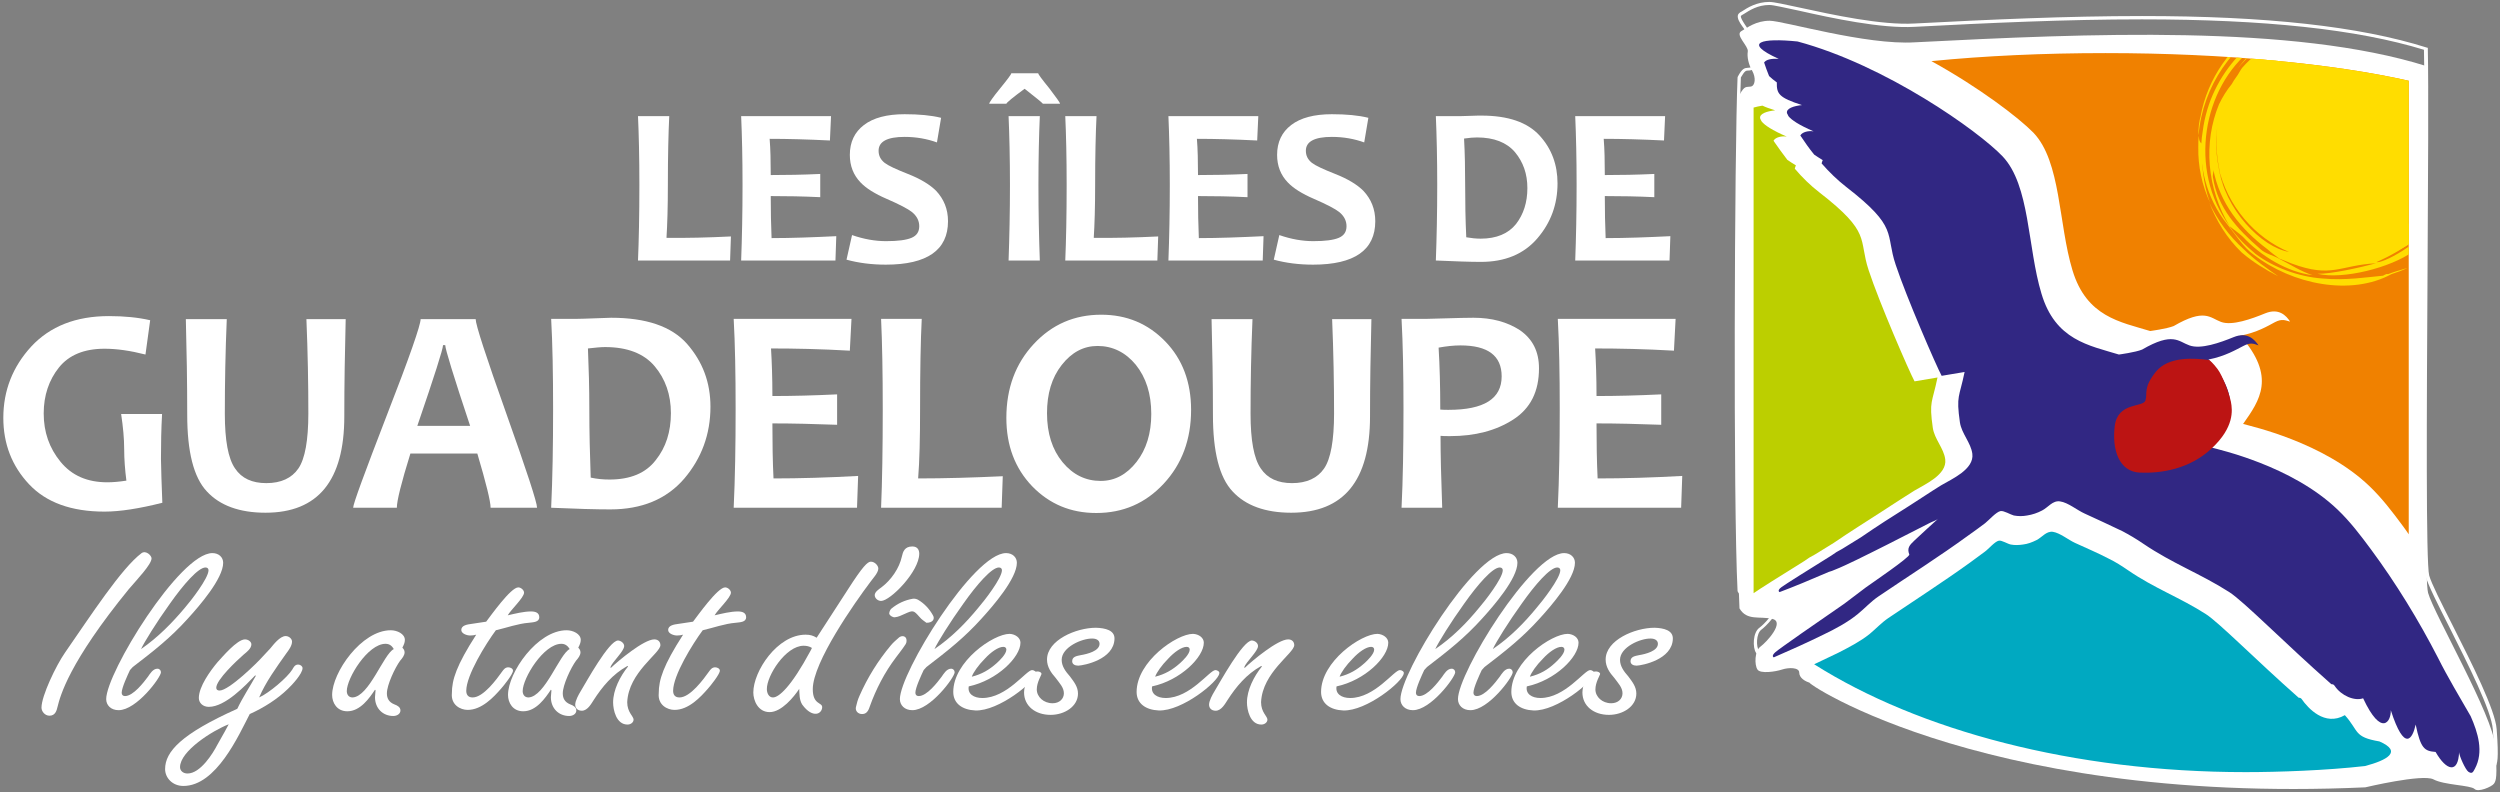
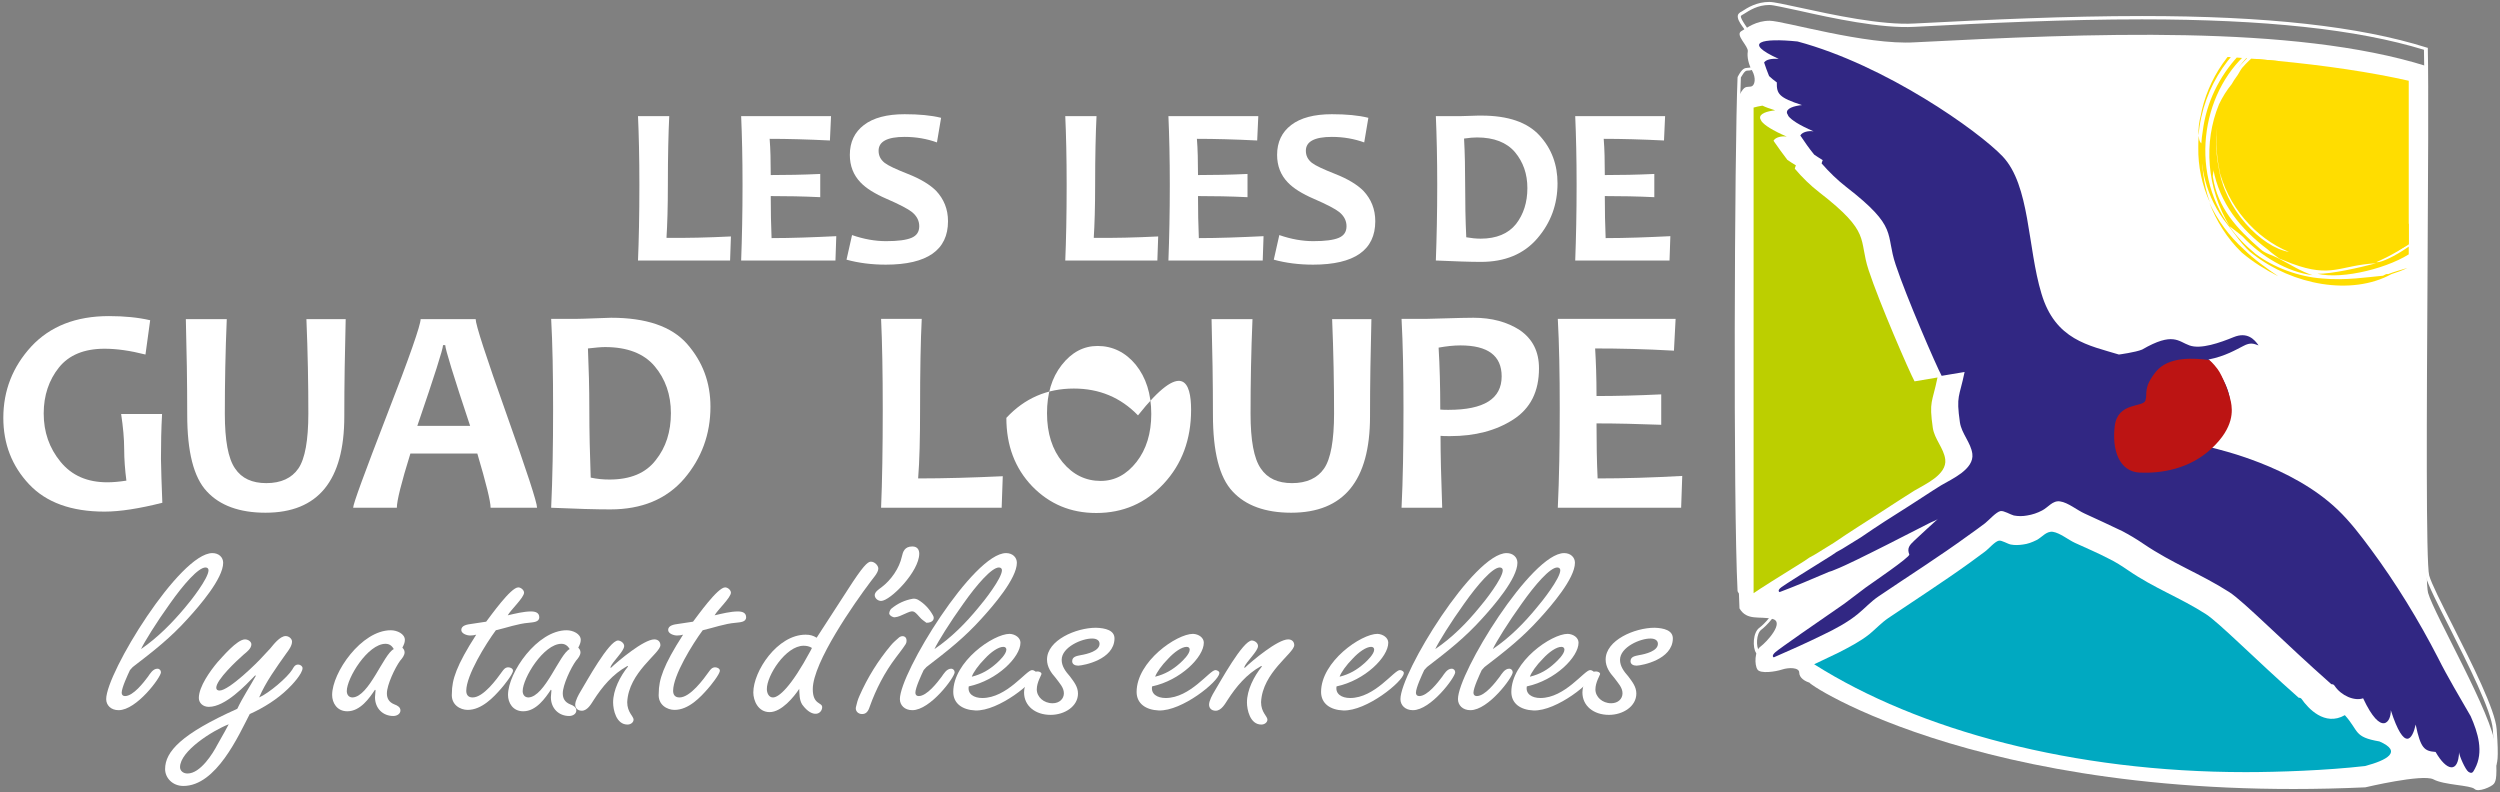
<svg xmlns="http://www.w3.org/2000/svg" xmlns:xlink="http://www.w3.org/1999/xlink" version="1.1" id="Calque_1" x="0px" y="0px" width="904px" height="286.5px" viewBox="0 0 904 286.5" enable-background="new 0 0 904 286.5" xml:space="preserve">
  <rect x="0" y="0" width="904" height="286.5" fill="#808080" stroke="none" />
  <g>
    <g>
      <path fill="#FFFFFF" d="M855.3,284.7c-143.1,6.5-208.5-41.9-200.4-37.7c-2.2-0.5-4.3-1.9-4.3-3.8c0-1.9-3.8-1.9-6.2-1.1    c-2.4,0.8-7.9,1.6-8.9,0c-1.1-1.6-1.1-6.7,1.1-8.3c2.2-1.6,8.9-8.9,4.3-10c-4.6-1.1-9.2,0.8-11.9-3.8c-1.6-32.8-1.1-160.4,0-185.7    c1.9-3.5,2.4-2.7,4.1-3c1.6-0.3,1.9-3.2,0.5-5.7c-1.4-2.4-1.9-5.1-1.6-7c0.3-1.9-4.6-5.9-2.4-7.3c2.2-1.3,5.4-3.8,10.3-3.8    c4.9,0,34.9,8.9,52.5,7.8c62.7-3.2,136.8-6.5,185,8.6c0.8,33.6-1.6,182.7,0.6,190.5c2.2,7.8,23.5,44.4,24.3,55.5    c0.8,11,0.3,12.4-0.5,13.5c-0.8,1.1-5.7,3.2-7,1.9c-1.4-1.4-11.1-1.4-14.9-3.5C875.9,279.8,855.3,284.7,855.3,284.7" />
      <path fill="#FFFFFF" d="M895.9,280.1c-0.8,0-1.4-0.2-1.8-0.6c-0.5-0.5-3.1-0.9-5.4-1.2c-3.4-0.5-7.2-1-9.3-2.2    c-0.4-0.2-1.2-0.5-3.2-0.5c-6.9,0-20.6,3.2-20.7,3.2c-8.9,0.4-17.6,0.6-26.2,0.6c-111.3,0-171.4-34.4-175.4-38.5    c-2.5-0.8-3.9-2.3-3.9-4.1c0-0.8-1.3-1-2.4-1c-1,0-2.1,0.2-3,0.5c-1.4,0.5-3.8,1-6,1c-1.9,0-3.1-0.4-3.6-1.2    c-1.3-1.9-1.2-7.4,1.2-9.1c1.9-1.4,6.1-6,5.6-8.1c-0.1-0.3-0.2-0.7-1.1-0.9c-1.4-0.3-2.8-0.4-4.1-0.4c-3.2-0.1-6.1-0.2-8.2-3.6    l-0.1-0.3c-1.6-31.8-1.1-159.6,0-185.7l0.1-0.3c1.6-3,2.4-3.1,3.7-3.2c0.2,0,0.5,0,0.8-0.1c0.3-0.1,0.5-0.2,0.7-0.6    c0.4-0.9,0.4-2.6-0.5-4.2c-1.4-2.4-2-5.2-1.7-7.4c0.1-0.6-0.7-1.8-1.4-2.7c-1-1.4-1.8-2.8-1.6-3.9c0.1-0.5,0.4-0.8,0.8-1.1    l0.7-0.4c2.1-1.4,5.4-3.4,9.9-3.4c1.6,0,5.6,0.9,11.2,2.1c11.5,2.5,29.4,6.4,41.3,5.7c26.7-1.4,55-2.7,82.3-2.7    c44.8,0,78.5,3.7,102.9,11.4l0.4,0.1l0,0.4c0.3,13.6,0.1,46.2-0.1,80.7c-0.3,49.3-0.6,105.2,0.6,109.7c0.8,2.9,4.4,10,8.6,18.3    c6.8,13.5,15.3,30.3,15.8,37.3c0.8,11,0.3,12.6-0.7,13.9C901.3,278.6,898,280.1,895.9,280.1 M876.1,274.4c1.8,0,3,0.2,3.8,0.6    c2,1.1,5.6,1.6,8.9,2.1c3.4,0.5,5.4,0.8,6.1,1.5c0.2,0.2,0.5,0.3,0.9,0.3c1.8,0,4.7-1.4,5.2-2.1c0.7-1,1.2-2.5,0.4-13.1    c-0.5-6.7-8.9-23.4-15.7-36.9c-4.2-8.3-7.8-15.4-8.6-18.5c-1.3-4.7-1-58.3-0.7-110.1c0.2-34.1,0.4-66.3,0.1-80.2    C852.4,10.6,818.9,7,774.5,7c-27.3,0-55.6,1.3-82.2,2.7c-12,0.7-30.1-3.2-41.6-5.8c-5.3-1.1-9.4-2.1-10.9-2.1    c-4.2,0-7.1,1.9-9.3,3.3l-0.7,0.4c-0.2,0.1-0.2,0.3-0.3,0.3c-0.1,0.7,0.7,1.9,1.4,3c0.9,1.3,1.7,2.5,1.5,3.5    c-0.3,1.8,0.3,4.4,1.6,6.6c1,1.8,1.2,3.9,0.6,5.3c-0.3,0.7-0.9,1.1-1.5,1.2c-0.3,0.1-0.6,0.1-0.9,0.1c-0.9,0-1.3,0.1-2.7,2.5    c-1.1,26.4-1.6,153.4,0,185.4c1.7,2.8,4.1,2.8,7.1,2.9c1.4,0,2.9,0.1,4.4,0.4c1.4,0.3,1.8,1.2,2,1.8c0.6,3-4.7,8.2-6.1,9.2    c-1.9,1.4-1.9,6.2-0.9,7.5c0.3,0.4,1.3,0.7,2.7,0.7c1.9,0,4.2-0.5,5.6-0.9c1-0.4,2.3-0.5,3.4-0.5c2.3,0,3.6,0.8,3.6,2.2    c0,1.4,1.5,2.4,3,2.9h0.1c0.2,0,0.4,0,0.9,0.3l-0.1,0.3c2.4,1.8,16.8,10.8,44.2,19.6c26.1,8.4,69.7,18.4,130,18.4    c8.5,0,17.3-0.2,26-0.6C855.7,277.6,869.1,274.4,876.1,274.4" />
-       <path fill-rule="evenodd" clip-rule="evenodd" fill="#F08100" d="M735.3,48c10,10.5,9,32.9,14.1,49.7c5.1,16.9,17.3,18.7,28.1,22    c0,0,6-0.8,8.5-1.8c11.2-6.5,13.1-3,17.1-1.5c4,1.5,11.1-1.1,16-3.1c4.9-2,7.6,0.8,9,3c-1.8-0.5-3-1.1-5.5,0.2    c-2.6,1.4-6.4,3.7-12.5,4.9c13.1,14.9,7,23.4,1,31.9c2.7,0.8,29,6.5,45.7,22.5c4.5,4.3,8.3,9.3,12,14.3c0.7,1,1.5,2,2.2,3.1V29.2    c-27-6.1-66.1-10-109.6-10c-22.5,0-43.8,1-63,2.9C715.8,31.7,730,42.6,735.3,48" />
    </g>
    <g>
      <defs>
        <path id="SVGID_00000147191923349917340840000010381798553177962906_" d="M698.3,22.1c17.5,9.6,31.7,20.5,37,26     c10,10.5,9,32.9,14.1,49.7c5.1,16.9,17.3,18.7,28.1,22c0,0,6-0.9,8.5-1.8c11.2-6.5,13.1-3,17.1-1.5c4,1.5,11.1-1.1,16-3.1     c4.9-2,7.6,0.8,9,3c-1.8-0.5-3-1.1-5.5,0.2c-2.6,1.3-6.4,3.7-12.5,4.9c13.1,14.9,7,23.4,1,31.9c2.7,0.8,29,6.5,45.7,22.5     c4.5,4.3,8.3,9.3,12,14.3c0.7,1,1.5,2,2.2,3.1V29.2c-27-6.1-66.1-10-109.6-10C738.8,19.2,717.4,20.2,698.3,22.1" />
      </defs>
      <clipPath id="SVGID_00000121966926751264717560000005151870361462625187_">
        <use xlink:href="#SVGID_00000147191923349917340840000010381798553177962906_" overflow="visible" />
      </clipPath>
      <path clip-path="url(#SVGID_00000121966926751264717560000005151870361462625187_)" fill="#FFDD00" d="M892,50.9    c0,24.3-19.7,44-44,44c-24.3,0-44-19.7-44-44c0-24.3,19.7-44,44-44C872.2,6.9,892,26.6,892,50.9" />
      <path clip-path="url(#SVGID_00000121966926751264717560000005151870361462625187_)" fill="#FFDD00" d="M880.8,47.2    c-0.3-6-2.3-11.5-5.9-15.8c-5.2-6.7-11.3-13-21-15.4c-4.7-1.1-9.4-1.1-14.1-0.2c-9.6,0.9-20.3,7.3-25.5,17.7    c-0.8,1-2.6,4.2-0.9,4.5c-4.8,9.7-5.1,22.4,1.2,31.6c2.3,3.9,4.5,8.5,8.3,11.4c6.1,4.4,12.7,8.9,20.5,9.7c1.1-0.1,3.4-0.8,4.3-0.7    c10.7,1.6,19.8-4.9,25.7-11.8c2.5-2.7,4-5.1,5.9-7.9c-0.4-0.6,0.1-1.3,0.4-2.2c2.1-1.8,6.8-15.5,7-17.3c0.2-0.4,0.6,7.3-2.1,14.5    c-2.5,7.3-7.9,13.1-7.4,13.2c0.4-0.1,4.1-3.9,6.5-8.7c2.6-4.7,3.6-10.1,3.9-11c-2.4,19.2-14.6,28.4-20.5,32    c-6.5,3.8-8.8,4.1-7.3,4c2.8,0,18.5-8,23.8-19.6c2.2-3.1,4-8.4,5.5-15.3c0.1,4.2-1.7,13.5-3.1,15.4c-5.3,8.6-3.5,8.8-13.4,15.6    c-8,5.9-25.5,10.3-34.6,8.1c5,0.1,15.2-2.2,21.2-3.8c-13.3,0.7-15.9,5.5-30.5,0.1c-1.3-0.6-2.9-1.1-4.5-1.8    c-1.4-1.1-2.7-1.9-4.2-3.3c-9.9-7.4-17.4-16.8-19.7-29.1c0.3,1-0.3,1.9-0.1,3c1.7,11,8.6,18.6,17.2,26c1.6,1.6,4.8,2.3,6.8,3.5    c4.1,2.1,7.7,4.5,12,5.9c-9-1.1-18.6-6.8-25.2-13.9c-1.5-1.4-3.6-2.8-4.9-3.9c2.6,3.9,5.9,7.1,9.5,10.1c6.5,4.9,15.6,8.3,24.1,8.9    c8.6,0.8,16.3-0.5,22-1c0.3-0.2,0.6-0.3,1.2-0.6c0.2,0,0.4,0,0.7,0c2-0.8,4.6-1.5,6.9-2.2c-1.8,0.9-3.8,1.6-5.7,2.2    c-14.6,8-35.8,3.9-50-7.1c-3.4-2.3-7-7.9-9.5-11c-7.4-9.1-10.8-22-8.8-33.5c2.6-21,19.1-37.9,37.7-41.6    c18.6-4.1,37.6,4.8,45.8,18.9l1.4,1.8l-0.2-1l0.9,2c2.3,3.4,4,7.3,4.4,11.3c0,1.7-1-2.7-2-3.6c0.2,0.8,0.4,1.7,0.4,1.7    c0,0-0.4,0-0.7-0.1c0.4,0.6,0.1,1.1,0,1.6c-2.6-7.9-8.3-14.7-15.2-19.5c0.3,1.3,2.3,2.6,3.2,3.5c2.2,1.6,4.3,3.5,5.5,5.7    c4.6,5.4,5.5,13,5.7,19.2c-0.2,1.2-0.5,2.4-0.8,3.5C881.7,52.2,880.7,49.4,880.8,47.2 M802.4,37.7c1.3-2.7,2.8-5.1,4.6-7.3    c0.5-0.9,1-1.7,1.6-2.5c0.8-1,1.3-2.2,2.1-3.3c3.5-4,7.7-7.3,12.2-9.7c-4.9,1.8-10,4.8-14.1,10.4c10.4-14.9,27.9-18.5,41.7-15.2    c4.3,0.6,8.5,1.7,12.6,3.6c2.8,1.2,5.6,2.6,8.1,4.2C857.1,5,831.8,3.1,814.4,17.7c-17.7,13.7-23.4,43.6-8.1,64.2    C797.9,68.1,796.7,51.5,802.4,37.7 M802.2,43.1c-1.1,5.7-1.1,11.5,0,17.1c2.2,15.6,15.6,29.2,25.5,30.9    c-12.1-5-22.5-16.6-25.5-30.9c1.4,6.8,2.2,7.5,1.1,4.6c-0.7-3-2.6-10.1-1.5-19.3C801.9,45.1,802,44.2,802.2,43.1" />
      <path clip-path="url(#SVGID_00000121966926751264717560000005151870361462625187_)" fill="#FFDD00" d="M866.1,10.2    c5.1,3.5,9.4,7.9,12.3,12.9c-0.6-2.3-1.5-4.3-3-6.7c-4.6-6.1-12.7-10.1-20.6-12.2c-11.4-3.4-25.2-2-36.5,5    c-11.4,6.9-20.1,19.1-22.6,33c-0.4,1.3-0.9,4.4-0.7,6.7c1.5-17.9,12.6-33.4,27-40.4C836.4,1.1,853.8,2.3,866.1,10.2" />
      <path clip-path="url(#SVGID_00000121966926751264717560000005151870361462625187_)" fill="#FFDD00" d="M810.6,91.3    c4.1,3.5,8.7,6.3,13.2,8.6c-3.9-2.7-8.9-6.2-12.5-9.8c-5.2-4.7-9.5-10.5-12.4-16.8C801.4,79.8,805.2,86.1,810.6,91.3" />
      <path clip-path="url(#SVGID_00000121966926751264717560000005151870361462625187_)" fill="#FFDD00" d="M795.1,49.1    c-0.2,1.4-0.2,2.8-0.2,4.3c-0.1,6.6,1.3,13.5,4.2,19.8c-2.5-7-3.2-14.3-2.7-21.3C795.6,51.9,795.1,50.7,795.1,49.1" />
    </g>
    <g>
      <path fill="#00A9C1" d="M847.9,258.6c-7.3,4.2-13.4-2.6-15.6-5.8c-0.3-0.4-0.6-0.5-1.1-0.5c-15.4-13.6-28.7-27.1-33.5-30.2    c-9.3-6-18.6-9.3-28.2-15.9c-2.2-1.5-4.5-3-7-4.2c-4-2.1-8.1-3.8-12.2-5.7c-2.4-1.1-5.4-3.6-8-4c-2.4-0.3-3.9,2-5.9,3    c-1.6,0.8-3.2,1.4-4.9,1.6c-1.4,0.2-2.9,0.3-4.4,0c-1.1-0.2-3.3-1.6-4.3-1.4c-1.5,0.3-3.8,3.1-5.1,4c-1.8,1.3-3.5,2.6-5.3,3.9    c-9.7,7-19.7,13.4-29.6,20.1c-2.5,1.7-4.5,3.9-6.8,5.8c-3.4,2.7-7.5,4.8-11.2,6.7c-2.9,1.4-5.9,2.8-8.8,4.2    c37.8,23.9,93.7,39,156,39c11.9,0,29.1-0.6,43.2-2.2c7.9-2.1,13.7-5.2,5.2-8.9C851,266.5,853.1,264.4,847.9,258.6" />
      <path fill="#BCCF00" d="M703.4,166.1c-0.5-4-3.9-7.3-4.5-11.4c-1.4-9.8-0.2-8.9,1.7-18.2l-8.3,1.4c-1.9-3.5-12.8-28.6-16.6-40.2    c-3.8-11.5,1.2-13.4-17.9-28.2c-3.1-2.4-6.1-5.3-8.8-8.5c0.1-0.4,0.2-0.8,0.4-1.2c-1.2-0.7-2.2-1.4-3.1-2c-1.7-2.2-3.4-4.6-5-6.9    c0.7-1.3,3-1.8,4.8-1.5c-5.3-2.3-8-4.1-9.1-5.5c-0.2-0.3-0.3-0.6-0.5-1c-0.5-1.8,2.5-2.7,5.4-3c-1.9-0.6-3.4-1.1-4.6-1.7    c-1.1,0.2-2.2,0.4-3.2,0.7v38.7v136.9c0.1-0.1,0.2-0.1,0.3-0.2c1.2-0.9,9.6-6.2,18-11.4c1.2-0.9,2.5-1.7,3.9-2.4    c2.4-1.5,4.7-2.9,6.8-4.2c5.7-3.9,11.6-7.6,17.5-11.4c3.9-2.5,7.6-5,11.5-7.4C695.9,175.2,704.1,171.7,703.4,166.1" />
      <path fill-rule="evenodd" clip-rule="evenodd" fill="#312783" d="M881.6,237.9c-7-13.6-15.2-27-24.3-39.3c-3.7-5-7.5-10-12-14.3    c-16.7-16-43-21.7-45.7-22.5c6.1-8.4,12.2-16.9-1-31.8c6.1-1.2,10-3.6,12.6-4.9c2.6-1.4,3.8-0.8,5.5-0.2c-1.5-2.2-4.1-5-9-3    c-4.9,2-11.9,4.5-16,3c-4-1.4-5.9-5-17.1,1.5c-2.4,1-8.4,1.8-8.4,1.8c-10.8-3.3-23-5.2-28-22c-5.1-16.8-4.1-39.2-14.1-49.7    c-8.7-9.1-42.1-32.9-74.1-41.5c-12.8-1.3-20.2,0.2-6.8,6.3c-2.9-0.2-4.6,0.3-5.3,1.3c0.5,1.5,1.1,3.2,1.8,4.9    c0.7,0.7,1.7,1.5,2.8,2.3c-0.1,4.1,0.7,5.5,9.1,8.2c-2.9,0.3-5.9,1.2-5.4,3c0.2,0.3,0.3,0.6,0.5,1c1.1,1.4,3.8,3.2,9.1,5.5    c-1.8-0.3-4.1,0.2-4.8,1.5c1.6,2.4,3.2,4.7,5,6.9c0.9,0.6,1.9,1.3,3.1,2c-0.2,0.4-0.3,0.8-0.4,1.2c2.8,3.2,5.7,6,8.9,8.5    c19.1,14.8,14,16.7,17.9,28.2c3.8,11.5,14.7,36.6,16.6,40.1l8.3-1.4c-1.9,9.3-3.1,8.4-1.7,18.2c0.6,4.1,4,7.4,4.5,11.4    c0.7,5.6-7.4,9.1-11.3,11.4c-3.9,2.4-7.7,5-11.5,7.4c-5.9,3.7-11.7,7.4-17.5,11.4c-2.1,1.3-4.4,2.7-6.8,4.2    c-1.4,0.7-2.7,1.5-3.9,2.4c-8.4,5.2-16.8,10.5-18,11.4c-1.8,1.3-0.7,1.8-0.7,1.8c4.8-1.8,11.6-4.6,17.8-7.3    c0.8-0.2,1.5-0.5,2.2-0.8c3.7-1.4,12.8-6,13.8-6.5c6.9-3.4,13.7-7,20.5-10.4c0.9-0.5,2.4-0.9,3.1-1.6c-2.9,2.6-5.8,5.3-8.7,8    c-1.7,1.6-2.7,2.7-1.8,5c0.4,0.9-14.2,10.8-15.7,11.9c-2.6,2-5.2,3.9-7.8,5.9c-9.9,6.8-23.4,16.2-24.9,17.5    c-1.7,1.5-0.6,1.9-0.6,1.9c6-2.6,12-5.3,17.9-8.2c4.2-2,8.7-4.4,12.4-7.4c2.6-2.1,4.7-4.5,7.5-6.4c10.9-7.4,22-14.4,32.7-22.2    c2-1.4,3.9-2.8,5.9-4.3c1.4-1.1,4-4.1,5.6-4.4c1.2-0.2,3.6,1.3,4.8,1.6c1.6,0.3,3.2,0.3,4.8,0c1.9-0.3,3.7-0.9,5.4-1.8    c2.2-1.1,3.8-3.7,6.5-3.3c2.9,0.4,6.2,3.2,8.9,4.4c4.5,2.1,9,4.1,13.5,6.3c2.7,1.4,5.2,2.9,7.7,4.6c10.6,7.2,20.8,10.9,31.1,17.5    c5.3,3.4,19.9,18.3,36.9,33.3c0.5,0,0.9,0.1,1.2,0.6c2.4,3.6,7.2,5.6,10.3,4.5c6.7,14.3,10.2,8.3,10,4.3c5,15.5,7.9,10.3,9,5.2    c1.8,8.7,3.2,9.6,7.2,9.9c4,7,8.2,7.8,8.5,0.1c0,1.2,2.3,6.4,3.4,7.1c1.3,0.8,1.6,0.2,2.3-1.1c3.3-6.1,1.1-13.1-1.5-19    C889.4,252,885.2,245.1,881.6,237.9" />
      <path fill-rule="evenodd" clip-rule="evenodd" fill="#BC1413" d="M798.9,130.2c-5.3-0.7-14.8-1.5-19.4,4.3    c-4.6,5.8-2.9,7.7-3.7,10.3c-0.8,2.6-10,0.5-11.1,9.2c-1.1,8.7,1.6,16.6,9.1,16.9c7.6,0.3,17.9-1.2,26-8.8    c8.1-7.6,7.5-13.7,6.9-16.8c-0.6-3-3.1-9.6-4.8-11.8C800.3,131.3,798.9,130.2,798.9,130.2" />
    </g>
    <g>
-       <path fill="#FFFFFF" d="M20.8,255.6c-0.3,1.3-0.8,3.2-2.9,3.2c-1.7,0-2.9-1.6-2.9-2.9c0-4.3,5.3-15.3,8.5-19.9    c9.5-13.7,20.4-30.5,27.7-36c1.6-1.1,3.6,0.9,3.6,1.9c0,2.2-5.3,7.7-8.2,11.1C24.9,239.6,21.8,251.6,20.8,255.6z" />
      <path fill="#FFFFFF" d="M47,242.3c-0.8,1.7-3,6.4-3,8.2c0,0.7,0.4,1.2,1.2,1.2c3,0,6.8-5,8.3-7c0.7-1,1.8-2.9,3.4-2.9    c0.8,0,1.3,0.6,1.3,1.3c0,1.8-8.8,13.7-15.3,13.7c-2.8,0-4.5-1.8-4.5-4c0-9.5,26.6-52.8,38.4-52.8c2.3,0,3.9,1.5,3.9,3.5    c0,5.7-8.6,15.6-12.7,20.1c-6.3,7-12.3,11.7-20,17.6L47,242.3z M66.9,219.7c2-2.3,8.5-10.6,8.5-13.5c0-0.6-0.4-1-1.1-1    c-2.6,0-8,6.2-12.8,13c-4.9,6.8-9.4,14.1-10.5,16.5C57.1,230.5,62.3,225.2,66.9,219.7z" />
      <path fill="#FFFFFF" d="M97.8,234.4c1-1.2,3.4-4.4,5.5-4.4c1.2,0,2.3,1,2.3,2c0,1.5-1.2,3.1-2.1,4.3c-3.6,5.1-7.4,10.3-9.8,15.9    c3.6-1.6,10.2-7.2,12-10.1c0.4-0.7,0.9-1.8,2.1-1.8c0.8,0,1.6,0.6,1.6,1.3c0,2-3.8,6.1-5.3,7.5c-3.8,3.7-8.7,6.8-13.8,9.1    c-4,7.7-12.1,26-24,26c-3.9,0-6.6-2.9-6.6-6.1c0-6.3,5.8-12.7,26.1-21.8c2-4.2,4.6-8.1,6.7-11.9l-0.2-0.2    c-3.5,3.6-10.8,11.4-16.8,11.4c-2.2,0-3.6-1.5-3.6-3.2c0-4.1,4.1-9.8,6.8-13c1.6-1.7,7-8.2,9.9-8.2c1.1,0,2.3,0.8,2.3,1.8    c0,1.5-1.7,2.8-2.8,3.7c-2.4,2.1-9.9,9.1-9.9,12c0,0.7,0.5,1,1.2,1c3.4,0,13.7-10.1,15.7-12.4L97.8,234.4z M82.7,261.9    c-5.9,2.3-17.6,9.7-17.6,15.5c0,1.3,1.1,2.3,2.7,2.3c4.7,0,9.2-7.3,10.8-10.4l2.7-4.8L82.7,261.9z" />
      <path fill="#FFFFFF" d="M135.8,249.6l-0.2-0.2c-2,3-5.3,7.8-10,7.8c-3.8,0-5.5-3.1-5.5-5.9c0-8.1,10.6-23.4,21.2-23.4    c2.3,0,5.1,1.3,5.1,3.5c0,1-0.4,1.8-0.9,2.8c0.5,0.5,0.8,1,0.8,1.7c0,1.1-0.9,2.2-1.6,3c-1.9,2.6-4.8,8.8-4.8,11.8    c0,1.8,0.7,3.2,2.7,4c1.1,0.4,2.2,1,2.2,2.2c0,1.2-1.2,2-2.6,2c-3.7,0-6.6-2.7-6.6-6.8L135.8,249.6z M139.4,232.8    c-6.4,0-14,12.4-14,17.1c0,1,0.5,2.3,2.1,2.3c6-0.3,11.2-15.7,14.9-17.5C141.8,233.7,141,232.8,139.4,232.8z" />
      <path fill="#FFFFFF" d="M175.8,224.8c1.7-2.2,8.9-12.4,11.6-12.4c1,0,2.1,1,2.1,1.9c0,1.8-4.8,6.2-5.9,8.2    c2.6-0.6,5.8-1.4,8.4-1.4c1.7,0,3,0.5,3,2.1c0,1.8-2.2,1.8-3.8,2c-3.9,0.3-8,1.8-11.9,2.7c-3.7,5-10.7,16.3-10.7,21.9    c0,1.2,0.5,2.4,2.3,2.4c3.9,0,8.7-6.6,10.7-9.4c0.5-0.7,1.1-1.5,2.2-1.5c0.8,0,1.7,0.5,1.7,1.2c0,1.3-3.4,5.5-4.3,6.5    c-2.7,3.1-7,7.7-12.1,7.7c-2.6,0-6.1-1.8-5.7-6c0-4.9,1.6-10,8.8-21.2c-0.7,0.2-1.4,0.3-2.2,0.3c-1.2,0-3.2-0.7-3.2-2    c0-1.7,2.2-2,3.7-2.2L175.8,224.8z" />
      <path fill="#FFFFFF" d="M199.4,249.6l-0.2-0.2c-2,3-5.3,7.8-10,7.8c-3.8,0-5.5-3.1-5.5-5.9c0-8.1,10.6-23.4,21.2-23.4    c2.3,0,5.1,1.3,5.1,3.5c0,1-0.4,1.8-0.9,2.8c0.5,0.5,0.8,1,0.8,1.7c0,1.1-0.9,2.2-1.6,3c-1.9,2.6-4.8,8.8-4.8,11.8    c0,1.8,0.7,3.2,2.7,4c1.1,0.4,2.2,1,2.2,2.2c0,1.2-1.2,2-2.6,2c-3.7,0-6.6-2.7-6.6-6.8L199.4,249.6z M203,232.8    c-6.4,0-14,12.4-14,17.1c0,1,0.5,2.3,2.1,2.3c6-0.3,11.2-15.7,14.9-17.5C205.4,233.7,204.5,232.8,203,232.8z" />
      <path fill="#FFFFFF" d="M225.7,233.6c0,1.9-4.3,5.7-5,7.7l0.2,0.2c2.6-2.5,11.9-10.3,15.7-10.3c1.3,0,2.2,0.8,2.2,2.1    c-0.1,3-11.5,9.8-12,20.6c0,3.7,2.3,5.1,2.3,6.3c0,1-1,1.8-2.2,1.8c-4.1,0-5.2-5.4-5.2-8c0-4.5,2.5-9.4,5.4-13l-0.2-0.2    c-5.4,3-9.1,7.5-12.2,12.3c-0.8,1.2-2.2,3.9-4.3,3.9c-1.6,0-2.4-1-2.4-2.2c0-1.4,1.2-3.6,2-4.9c1.9-3.1,10.2-18.3,13.5-18.3    C224.6,231.7,225.7,232.6,225.7,233.6z" />
      <path fill="#FFFFFF" d="M250.6,224.8c1.7-2.2,8.9-12.4,11.6-12.4c1,0,2.1,1,2.1,1.9c0,1.8-4.8,6.2-5.9,8.2    c2.6-0.6,5.8-1.4,8.4-1.4c1.7,0,3,0.5,3,2.1c0,1.8-2.2,1.8-3.8,2c-3.9,0.3-8,1.8-11.9,2.7c-3.7,5-10.7,16.3-10.7,21.9    c0,1.2,0.5,2.4,2.3,2.4c3.9,0,8.7-6.6,10.7-9.4c0.5-0.7,1.1-1.5,2.2-1.5c0.8,0,1.7,0.5,1.7,1.2c0,1.3-3.4,5.5-4.3,6.5    c-2.7,3.1-7,7.7-12.1,7.7c-2.6,0-6.1-1.8-5.7-6c0-4.9,1.6-10,8.8-21.2c-0.7,0.2-1.4,0.3-2.2,0.3c-1.2,0-3.2-0.7-3.2-2    c0-1.7,2.2-2,3.7-2.2L250.6,224.8z" />
      <path fill="#FFFFFF" d="M306.7,213c5.2-8.1,7-9.9,8.2-9.9c1.4,0,2.7,1.4,2.7,2.5c0,1.6-2.2,3.8-3,5c-5.5,7.3-20.7,28.9-20.7,38.6    c0,5.7,3.4,4.7,3.4,6.5c0,1.1-0.8,2.3-2.2,2.4c-1.3,0.1-3.1-0.7-5-3.3c-1.1-1.7-1-3.9-1.1-5.7c-1.9,2.9-6.4,8.4-10.7,8.4    c-4.2,0-5.9-4.2-5.9-7.1c0-7.7,8.7-20.9,18.9-20.9c1.6,0,2.7,0.3,4,1.1L306.7,213z M293.6,234.3c-0.9-0.6-2-0.8-3-0.8    c-6.5,0-13.4,10.9-13.3,15.7c0,1.4,0.7,3,2.2,3c2.1,0,6.5-3.7,13.6-16.9L293.6,234.3z" />
      <path fill="#FFFFFF" d="M329.9,197.6c1.9,0,2.5,1.3,2.5,2.6c0,6.5-10.5,17.1-13.8,17.1c-1.2,0-2.3-1-2.3-2.1    c0-1.1,1.4-2.1,2.4-2.8c3.6-2.7,6.5-7,7.4-11.1C326.5,199.5,327.1,197.6,329.9,197.6z" />
      <path fill="#FFFFFF" d="M334,242.3c-0.8,1.7-3,6.4-3,8.2c0,0.7,0.4,1.2,1.2,1.2c3,0,6.8-5,8.3-7c0.7-1,1.8-2.9,3.4-2.9    c0.8,0,1.3,0.6,1.3,1.3c0,1.8-8.8,13.7-15.3,13.7c-2.8,0-4.5-1.8-4.5-4c0-9.5,26.6-52.8,38.4-52.8c2.3,0,3.9,1.5,3.9,3.5    c0,5.7-8.6,15.6-12.7,20.1c-6.3,7-12.3,11.7-20,17.6L334,242.3z M353.8,219.7c2-2.3,8.5-10.6,8.5-13.5c0-0.6-0.4-1-1.1-1    c-2.6,0-8,6.2-12.8,13c-4.9,6.8-9.4,14.1-10.5,16.5C344.1,230.5,349.3,225.2,353.8,219.7z" />
      <path fill="#FFFFFF" d="M369,232.4c0,5.2-8.4,13.6-18.7,15.8c-0.5,2.7,1.8,4.2,4.9,4.2c8.9,0,15.9-10.1,18-10.1    c0.7,0,1.6,0.6,1.4,1.2c-0.3,3-13.5,13.7-21.9,13.4c-4.7-0.2-8-2.5-8-6.7c0-11,14.5-21,20.4-21C367.1,229.3,369,230.6,369,232.4z     M360.4,239.8c1.1-1,3.5-3.3,3.5-4.9c0-0.6-0.4-1-1.1-1c-1.8,0-4.5,1.9-6.7,4.3c-2.3,2.3-4.2,5-4.7,6.5    C355,243.8,357.7,242.2,360.4,239.8z" />
      <path fill="#FFFFFF" d="M403,231c-0.2,7.5-11,9.6-13.1,9.7c-1.2,0-2.2-0.5-2.2-1.6c0-1.7,1.7-1.9,3.1-2.2c2.4-0.4,6.8-1.5,6.8-4.1    c0-1.3-1.2-1.9-2.6-1.9c-3.7-0.1-11.1,3.1-11.1,7.7c0,2.3,1.4,4.2,3,6c1.4,1.9,2.9,3.7,2.9,6.2c0,4.6-4.8,7.7-9.9,7.7    c-5.6,0-9.6-3.3-9.6-8.1c0-2.2,1.4-7.6,4.9-7.6c0.6,0,1.4,0.3,1.4,0.9c0,0.4-1.7,3-1.7,5.6c0,2.7,2.5,5,5.7,5    c2.5,0,4.1-1.6,4.1-3.6c0-2.1-1.6-3.7-3-5.6c-1.6-1.8-3.1-3.9-3.1-6.6c0-7,10.5-11.5,17.7-11.5C399.7,227.1,403.1,227.9,403,231z" />
      <path fill="#FFFFFF" d="M435.3,232.4c0,5.2-8.4,13.6-18.7,15.8c-0.5,2.7,1.8,4.2,4.9,4.2c8.9,0,15.9-10.1,18-10.1    c0.7,0,1.6,0.6,1.4,1.2c-0.3,3-13.5,13.7-21.9,13.4c-4.7-0.2-8-2.5-8-6.7c0-11,14.5-21,20.4-21    C433.5,229.3,435.3,230.6,435.3,232.4z M426.7,239.8c1.1-1,3.5-3.3,3.5-4.9c0-0.6-0.4-1-1.1-1c-1.8,0-4.5,1.9-6.7,4.3    c-2.3,2.3-4.2,5-4.7,6.5C421.3,243.8,424,242.2,426.7,239.8z" />
      <path fill="#FFFFFF" d="M454.9,233.6c0,1.9-4.3,5.7-5,7.7l0.2,0.2c2.6-2.5,11.9-10.3,15.7-10.3c1.3,0,2.2,0.8,2.2,2.1    c-0.1,3-11.5,9.8-12,20.6c0,3.7,2.3,5.1,2.3,6.3c0,1-1,1.8-2.2,1.8c-4.1,0-5.2-5.4-5.2-8c0-4.5,2.5-9.4,5.4-13l-0.2-0.2    c-5.4,3-9.1,7.5-12.2,12.3c-0.8,1.2-2.2,3.9-4.3,3.9c-1.6,0-2.4-1-2.4-2.2c0-1.4,1.2-3.6,2-4.9c1.9-3.1,10.2-18.3,13.5-18.3    C453.9,231.7,454.9,232.6,454.9,233.6z" />
      <path fill="#FFFFFF" d="M502,232.4c0,5.2-8.4,13.6-18.7,15.8c-0.5,2.7,1.8,4.2,4.9,4.2c8.9,0,15.9-10.1,18-10.1    c0.7,0,1.6,0.6,1.4,1.2c-0.3,3-13.5,13.7-21.9,13.4c-4.7-0.2-8-2.5-8-6.7c0-11,14.5-21,20.4-21C500.1,229.3,502,230.6,502,232.4z     M493.4,239.8c1.1-1,3.5-3.3,3.5-4.9c0-0.6-0.4-1-1.1-1c-1.8,0-4.5,1.9-6.7,4.3c-2.3,2.3-4.2,5-4.7,6.5    C488,243.8,490.7,242.2,493.4,239.8z" />
      <path fill="#FFFFFF" d="M515,242.3c-0.8,1.7-3,6.4-3,8.2c0,0.7,0.4,1.2,1.2,1.2c3,0,6.8-5,8.3-7c0.7-1,1.8-2.9,3.4-2.9    c0.8,0,1.3,0.6,1.3,1.3c0,1.8-8.8,13.7-15.3,13.7c-2.8,0-4.5-1.8-4.5-4c0-9.5,26.6-52.8,38.4-52.8c2.3,0,3.9,1.5,3.9,3.5    c0,5.7-8.6,15.6-12.7,20.1c-6.3,7-12.3,11.7-20,17.6L515,242.3z M534.9,219.7c2-2.3,8.5-10.6,8.5-13.5c0-0.6-0.4-1-1.1-1    c-2.6,0-8,6.2-12.8,13c-4.9,6.8-9.4,14.1-10.5,16.5C525.2,230.5,530.4,225.2,534.9,219.7z" />
      <path fill="#FFFFFF" d="M535.8,242.3c-0.8,1.7-3,6.4-3,8.2c0,0.7,0.4,1.2,1.2,1.2c3,0,6.8-5,8.3-7c0.7-1,1.8-2.9,3.4-2.9    c0.8,0,1.3,0.6,1.3,1.3c0,1.8-8.8,13.7-15.3,13.7c-2.8,0-4.5-1.8-4.5-4c0-9.5,26.6-52.8,38.4-52.8c2.3,0,3.9,1.5,3.9,3.5    c0,5.7-8.6,15.6-12.7,20.1c-6.3,7-12.3,11.7-20,17.6L535.8,242.3z M555.7,219.7c2-2.3,8.5-10.6,8.5-13.5c0-0.6-0.4-1-1.1-1    c-2.6,0-8,6.2-12.8,13c-4.9,6.8-9.4,14.1-10.5,16.5C546,230.5,551.2,225.2,555.7,219.7z" />
      <path fill="#FFFFFF" d="M570.8,232.4c0,5.2-8.4,13.6-18.7,15.8c-0.5,2.7,1.8,4.2,4.9,4.2c8.9,0,15.9-10.1,18-10.1    c0.7,0,1.6,0.6,1.4,1.2c-0.3,3-13.5,13.7-21.9,13.4c-4.7-0.2-8-2.5-8-6.7c0-11,14.5-21,20.4-21C569,229.3,570.8,230.6,570.8,232.4    z M562.2,239.8c1.1-1,3.5-3.3,3.5-4.9c0-0.6-0.4-1-1.1-1c-1.8,0-4.5,1.9-6.7,4.3c-2.3,2.3-4.2,5-4.7,6.5    C556.9,243.8,559.6,242.2,562.2,239.8z" />
      <path fill="#FFFFFF" d="M604.9,231c-0.2,7.5-11,9.6-13.1,9.7c-1.2,0-2.2-0.5-2.2-1.6c0-1.7,1.7-1.9,3.1-2.2    c2.4-0.4,6.8-1.5,6.8-4.1c0-1.3-1.2-1.9-2.6-1.9c-3.7-0.1-11.1,3.1-11.1,7.7c0,2.3,1.4,4.2,3,6c1.4,1.9,2.9,3.7,2.9,6.2    c0,4.6-4.8,7.7-9.9,7.7c-5.6,0-9.6-3.3-9.6-8.1c0-2.2,1.4-7.6,4.9-7.6c0.6,0,1.5,0.3,1.5,0.9c0,0.4-1.7,3-1.7,5.6    c0,2.7,2.5,5,5.7,5c2.5,0,4.1-1.6,4.1-3.6c0-2.1-1.6-3.7-3-5.6c-1.6-1.8-3.1-3.9-3.1-6.6c0-7,10.5-11.5,17.7-11.5    C601.6,227.1,605,227.9,604.9,231z" />
      <path fill="#FFFFFF" d="M311.7,258.2c-1.4,0-2.5-1.1-2.2-2.5c0.3-1.4,0.7-2.8,1.3-4.1c2.9-6.6,6.7-12.7,11.3-18.2    c0.9-1.1,2-2,3-2.9c0.8-0.6,1.9-0.7,2.5,0.2c0.3,0.5,0.3,1.6-0.1,2.2c-1.1,1.7-2.3,3.2-3.5,4.8c-4.1,5.4-7.2,11.4-9.5,17.8    C313.9,257.4,313.1,258.2,311.7,258.2z" />
      <path fill="#FFFFFF" d="M335,225.2c-0.6-0.5-1.7-1.1-2.5-2.1c-2.2-2.5-2.3-2.5-5.4-1.1c-1.1,0.5-2.3,1.1-3.5,1.2    c-0.7,0.1-1.7-0.5-2-1.1c-0.2-0.4,0.2-1.6,0.7-2c2.3-1.9,4.9-3.1,7.8-3.6c0.6-0.1,1.4,0.1,1.9,0.4c2.2,1.3,4,3.2,5.3,5.5    C338.2,223.8,337.3,225.2,335,225.2z" />
    </g>
    <g>
      <path fill="#FFFFFF" d="M58.7,181.8c-8.3,2.1-15.3,3.2-20.9,3.2c-12,0-21.1-3.3-27.3-9.9c-6.2-6.6-9.3-14.6-9.3-24    c0-9.9,3.4-18.5,10.1-25.8c6.8-7.3,16.1-11,28.1-11c5.6,0,10.6,0.5,14.9,1.5l-1.7,12.4c-5.5-1.4-10.4-2.1-14.8-2.1    c-7.4,0-12.9,2.3-16.5,6.8c-3.6,4.5-5.5,10.1-5.5,16.6c0,6.7,2,12.5,6.1,17.5c4.1,5,9.7,7.4,16.9,7.4c2,0,4.3-0.2,6.9-0.6    c-0.5-3.9-0.8-7.7-0.8-11.4c0-3.8-0.4-8-1.1-12.7h14.8c-0.3,5.4-0.4,10.8-0.4,16.2C58.3,169.8,58.4,175.2,58.7,181.8z" />
      <path fill="#FFFFFF" d="M125,115.4c-0.3,11.7-0.5,23.5-0.5,35.2c0,23.2-9.5,34.8-28.5,34.8c-9.4,0-16.5-2.6-21.2-7.7    c-4.8-5.1-7.1-14.4-7.1-27.7c0-11.7-0.2-23.3-0.5-34.6H82c-0.5,11.8-0.7,23.2-0.7,34.2c0,9.6,1.2,16.2,3.7,19.8    c2.4,3.6,6.2,5.3,11.3,5.3c5.3,0,9.2-1.8,11.6-5.3c2.4-3.5,3.6-10.2,3.6-19.9c0-10.7-0.2-22-0.7-34.1H125z" />
      <path fill="#FFFFFF" d="M194.2,183.6h-16.8c0-2.3-1.6-8.8-4.8-19.6h-24.2c-3.3,10.6-4.9,17.1-4.9,19.6h-15.8    c0-1.4,4.1-12.5,12.2-33.5c8.2-21,12.2-32.6,12.2-34.7H172c0,2,3.7,13.4,11.1,34.2C190.5,170.4,194.2,181.7,194.2,183.6z M170,154    c-6-18-9-27.8-9-29.2h-0.8c0,1.4-3.1,11.1-9.3,29.2H170z" />
      <path fill="#FFFFFF" d="M256.9,147.1c0,9.9-3.2,18.6-9.5,26c-6.4,7.4-15.3,11.1-26.7,11.1c-5.2,0-12.3-0.2-21.4-0.6    c0.5-10.6,0.7-22.5,0.7-35.7c0-12.7-0.2-23.6-0.7-32.6h9.2c1.5,0,3.7-0.1,6.7-0.2c3-0.1,4.9-0.2,5.8-0.2c12.6,0,21.8,3.1,27.4,9.4    C254.1,130.8,256.9,138.3,256.9,147.1z M242.6,149.4c0-6.7-2-12.4-5.9-17c-3.9-4.6-9.9-6.9-17.9-6.9c-1.5,0-3.6,0.2-6.2,0.5    c0.3,7,0.5,14.3,0.5,21.9c0,8.4,0.2,16.6,0.5,24.8c2.3,0.5,4.5,0.7,6.8,0.7c7.5,0,13.1-2.3,16.7-7    C240.8,161.8,242.6,156.1,242.6,149.4z" />
-       <path fill="#FFFFFF" d="M310.3,172.1l-0.4,11.5h-44.6c0.5-10.6,0.7-22.5,0.7-35.7c0-12.7-0.2-23.6-0.7-32.6h42.6l-0.6,11.5    c-10.5-0.6-20-0.8-28.5-0.8c0.3,4.9,0.5,10.6,0.5,17.2c7.3,0,15.1-0.2,23.4-0.6v11c-8.2-0.3-16-0.5-23.4-0.5    c0,7.1,0.1,13.7,0.4,19.9C289.2,173,299.4,172.7,310.3,172.1z" />
      <path fill="#FFFFFF" d="M362.6,172.2l-0.4,11.4h-43.6c0.4-9.5,0.6-21.4,0.6-35.7c0-13.1-0.2-24-0.6-32.6h14.7    c-0.4,7.9-0.6,18.8-0.6,32.6c0,10.5-0.2,18.9-0.7,25.1C341.7,173,351.9,172.7,362.6,172.2z" />
-       <path fill="#FFFFFF" d="M430.7,148.2c0,10.7-3.3,19.6-9.9,26.7c-6.6,7.1-14.7,10.6-24.4,10.6c-9.2,0-16.9-3.2-23.2-9.7    c-6.2-6.5-9.3-14.7-9.3-24.7c0-10.7,3.3-19.6,9.9-26.7c6.6-7.1,14.7-10.6,24.4-10.6c9.2,0,16.9,3.2,23.2,9.7    C427.6,129.9,430.7,138.2,430.7,148.2z M416.3,149.7c0-7.3-1.9-13.2-5.6-17.8c-3.7-4.5-8.4-6.8-13.8-6.8c-5.1,0-9.4,2.3-13,6.9    c-3.6,4.6-5.3,10.4-5.3,17.4c0,7.3,1.9,13.2,5.6,17.7c3.8,4.6,8.4,6.8,13.8,6.8c5.1,0,9.4-2.3,13-6.9    C414.5,162.5,416.3,156.7,416.3,149.7z" />
+       <path fill="#FFFFFF" d="M430.7,148.2c0,10.7-3.3,19.6-9.9,26.7c-6.6,7.1-14.7,10.6-24.4,10.6c-9.2,0-16.9-3.2-23.2-9.7    c-6.2-6.5-9.3-14.7-9.3-24.7c6.6-7.1,14.7-10.6,24.4-10.6c9.2,0,16.9,3.2,23.2,9.7    C427.6,129.9,430.7,138.2,430.7,148.2z M416.3,149.7c0-7.3-1.9-13.2-5.6-17.8c-3.7-4.5-8.4-6.8-13.8-6.8c-5.1,0-9.4,2.3-13,6.9    c-3.6,4.6-5.3,10.4-5.3,17.4c0,7.3,1.9,13.2,5.6,17.7c3.8,4.6,8.4,6.8,13.8,6.8c5.1,0,9.4-2.3,13-6.9    C414.5,162.5,416.3,156.7,416.3,149.7z" />
      <path fill="#FFFFFF" d="M495.9,115.4c-0.3,11.7-0.5,23.5-0.5,35.2c0,23.2-9.5,34.8-28.5,34.8c-9.4,0-16.5-2.6-21.2-7.7    c-4.8-5.1-7.1-14.4-7.1-27.7c0-11.7-0.2-23.3-0.5-34.6h14.8c-0.5,11.8-0.7,23.2-0.7,34.2c0,9.6,1.2,16.2,3.7,19.8    c2.4,3.6,6.2,5.3,11.3,5.3c5.3,0,9.2-1.8,11.6-5.3c2.4-3.5,3.6-10.2,3.6-19.9c0-10.7-0.2-22-0.7-34.1H495.9z" />
      <path fill="#FFFFFF" d="M556.5,133.2c0,8.4-3.1,14.5-9.3,18.5c-6.2,4-13.8,6-22.8,6c-1.6,0-2.8,0-3.5-0.1c0,6.6,0.2,15.2,0.6,26    h-14.7c0.5-10.1,0.7-22,0.7-35.7c0-12.6-0.2-23.4-0.7-32.6h9.1c1.3,0,3.8-0.1,7.4-0.2c3.7-0.1,6.8-0.2,9.5-0.2    c6.6,0,12.2,1.5,16.8,4.5C554.2,122.6,556.5,127.1,556.5,133.2z M543,136.1c0-7.5-5-11.2-14.9-11.2c-2.5,0-5.1,0.3-7.9,0.8    c0.4,6.6,0.6,14.1,0.6,22.4c0.9,0.1,1.9,0.1,3,0.1C536.6,148.2,543,144.2,543,136.1z" />
      <path fill="#FFFFFF" d="M608.3,172.1l-0.4,11.5h-44.6c0.5-10.6,0.7-22.5,0.7-35.7c0-12.7-0.2-23.6-0.7-32.6h42.6l-0.6,11.5    c-10.5-0.6-20-0.8-28.5-0.8c0.3,4.9,0.5,10.6,0.5,17.2c7.3,0,15.1-0.2,23.4-0.6v11c-8.2-0.3-16-0.5-23.4-0.5    c0,7.1,0.1,13.7,0.4,19.9C587.2,173,597.5,172.7,608.3,172.1z" />
      <path fill="#FFFFFF" d="M264.3,85.5l-0.3,8.7h-33.3c0.3-7.2,0.5-16.3,0.5-27.3c0-10-0.2-18.3-0.5-24.9h11.3    c-0.3,6.1-0.5,14.3-0.5,24.9c0,8-0.2,14.4-0.5,19.1C248.3,86.1,256.1,85.9,264.3,85.5z" />
      <path fill="#FFFFFF" d="M302.4,85.4l-0.3,8.8H268c0.3-8.1,0.5-17.1,0.5-27.3c0-9.7-0.2-18-0.5-24.9h32.5l-0.4,8.8    c-8-0.4-15.3-0.6-21.8-0.6c0.3,3.7,0.4,8.1,0.4,13.1c5.6,0,11.5-0.1,17.9-0.4v8.4c-6.2-0.3-12.2-0.4-17.9-0.4    c0,5.4,0.1,10.5,0.3,15.2C286.3,86.1,294.1,85.8,302.4,85.4z" />
      <path fill="#FFFFFF" d="M342.8,80c0,10.4-7.5,15.7-22.5,15.7c-5.1,0-9.8-0.6-14.2-1.8l2-8.9c4.3,1.5,8.4,2.2,12.3,2.2    c4.3,0,7.3-0.4,9.2-1.2c1.9-0.8,2.8-2.2,2.8-4.2c0-2-0.9-3.7-2.6-5.1c-1.5-1.2-4.6-2.8-9.2-4.8c-4.2-1.8-7.4-3.8-9.4-5.9    c-2.6-2.7-3.9-6-3.9-10c0-4.6,1.7-8.2,5.1-10.8c3.4-2.6,8.3-3.9,14.7-3.9c5.2,0,9.6,0.4,13.2,1.3l-1.5,8.9c-3.6-1.3-7.5-2-11.7-2    c-6.3,0-9.4,1.7-9.4,5c0,1.8,0.7,3.2,2.2,4.4c1.3,1,4.1,2.3,8.4,4c4.6,1.8,8,3.9,10.2,6.1C341.3,72,342.8,75.6,342.8,80z" />
-       <path fill="#FFFFFF" d="M383.3,37.5h-6.2c-0.3-0.4-2.5-2.2-6.6-5.4c-4.2,3.1-6.4,4.9-6.6,5.4h-6.2c0-0.4,1.3-2.3,4-5.6    c2.7-3.3,4-5.1,4-5.4h9.7c0,0.3,1.3,2.1,4,5.4C381.9,35.2,383.3,37.1,383.3,37.5z M376,94.2h-11.3c0.3-8.3,0.5-17.4,0.5-27.3    c0-9.7-0.2-18-0.5-24.9H376c-0.3,6.7-0.5,15-0.5,24.9C375.5,77,375.7,86.1,376,94.2z" />
      <path fill="#FFFFFF" d="M418.8,85.5l-0.3,8.7h-33.3c0.3-7.2,0.5-16.3,0.5-27.3c0-10-0.2-18.3-0.5-24.9h11.3    c-0.3,6.1-0.5,14.3-0.5,24.9c0,8-0.2,14.4-0.5,19.1C402.8,86.1,410.6,85.9,418.8,85.5z" />
      <path fill="#FFFFFF" d="M456.9,85.4l-0.3,8.8h-34.1c0.3-8.1,0.5-17.1,0.5-27.3c0-9.7-0.2-18-0.5-24.9H455l-0.4,8.8    c-8-0.4-15.3-0.6-21.8-0.6c0.3,3.7,0.4,8.1,0.4,13.1c5.6,0,11.5-0.1,17.9-0.4v8.4c-6.2-0.3-12.2-0.4-17.9-0.4    c0,5.4,0.1,10.5,0.3,15.2C440.8,86.1,448.6,85.8,456.9,85.4z" />
      <path fill="#FFFFFF" d="M497.3,80c0,10.4-7.5,15.7-22.5,15.7c-5.1,0-9.8-0.6-14.2-1.8l2-8.9c4.3,1.5,8.4,2.2,12.3,2.2    c4.3,0,7.3-0.4,9.2-1.2c1.9-0.8,2.8-2.2,2.8-4.2c0-2-0.9-3.7-2.6-5.1c-1.5-1.2-4.6-2.8-9.2-4.8c-4.2-1.8-7.4-3.8-9.4-5.9    c-2.6-2.7-3.9-6-3.9-10c0-4.6,1.7-8.2,5.1-10.8c3.4-2.6,8.3-3.9,14.7-3.9c5.2,0,9.6,0.4,13.2,1.3l-1.5,8.9c-3.6-1.3-7.5-2-11.7-2    c-6.3,0-9.4,1.7-9.4,5c0,1.8,0.7,3.2,2.2,4.4c1.3,1,4.1,2.3,8.4,4c4.6,1.8,8,3.9,10.2,6.1C495.8,72,497.3,75.6,497.3,80z" />
      <path fill="#FFFFFF" d="M563.2,66.3c0,7.6-2.4,14.2-7.3,19.9c-4.9,5.7-11.7,8.5-20.4,8.5c-4,0-9.4-0.2-16.3-0.5    c0.3-8.1,0.5-17.1,0.5-27.3c0-9.7-0.2-18-0.5-24.9h7c1.1,0,2.9,0,5.1-0.1c2.3-0.1,3.8-0.1,4.4-0.1c9.6,0,16.6,2.4,21,7.2    C561.1,53.8,563.2,59.6,563.2,66.3z M552.3,68c0-5.1-1.5-9.4-4.5-13c-3-3.5-7.6-5.3-13.7-5.3c-1.1,0-2.7,0.1-4.7,0.4    c0.3,5.3,0.4,10.9,0.4,16.7c0,6.4,0.1,12.7,0.4,19c1.7,0.3,3.5,0.5,5.2,0.5c5.7,0,10-1.8,12.8-5.3C550.9,77.5,552.3,73.2,552.3,68    z" />
      <path fill="#FFFFFF" d="M604,85.4l-0.3,8.8h-34.1c0.3-8.1,0.5-17.1,0.5-27.3c0-9.7-0.2-18-0.5-24.9h32.5l-0.4,8.8    c-8-0.4-15.3-0.6-21.8-0.6c0.3,3.7,0.4,8.1,0.4,13.1c5.6,0,11.5-0.1,17.9-0.4v8.4c-6.2-0.3-12.2-0.4-17.9-0.4    c0,5.4,0.1,10.5,0.3,15.2C588,86.1,595.8,85.8,604,85.4z" />
    </g>
  </g>
</svg>